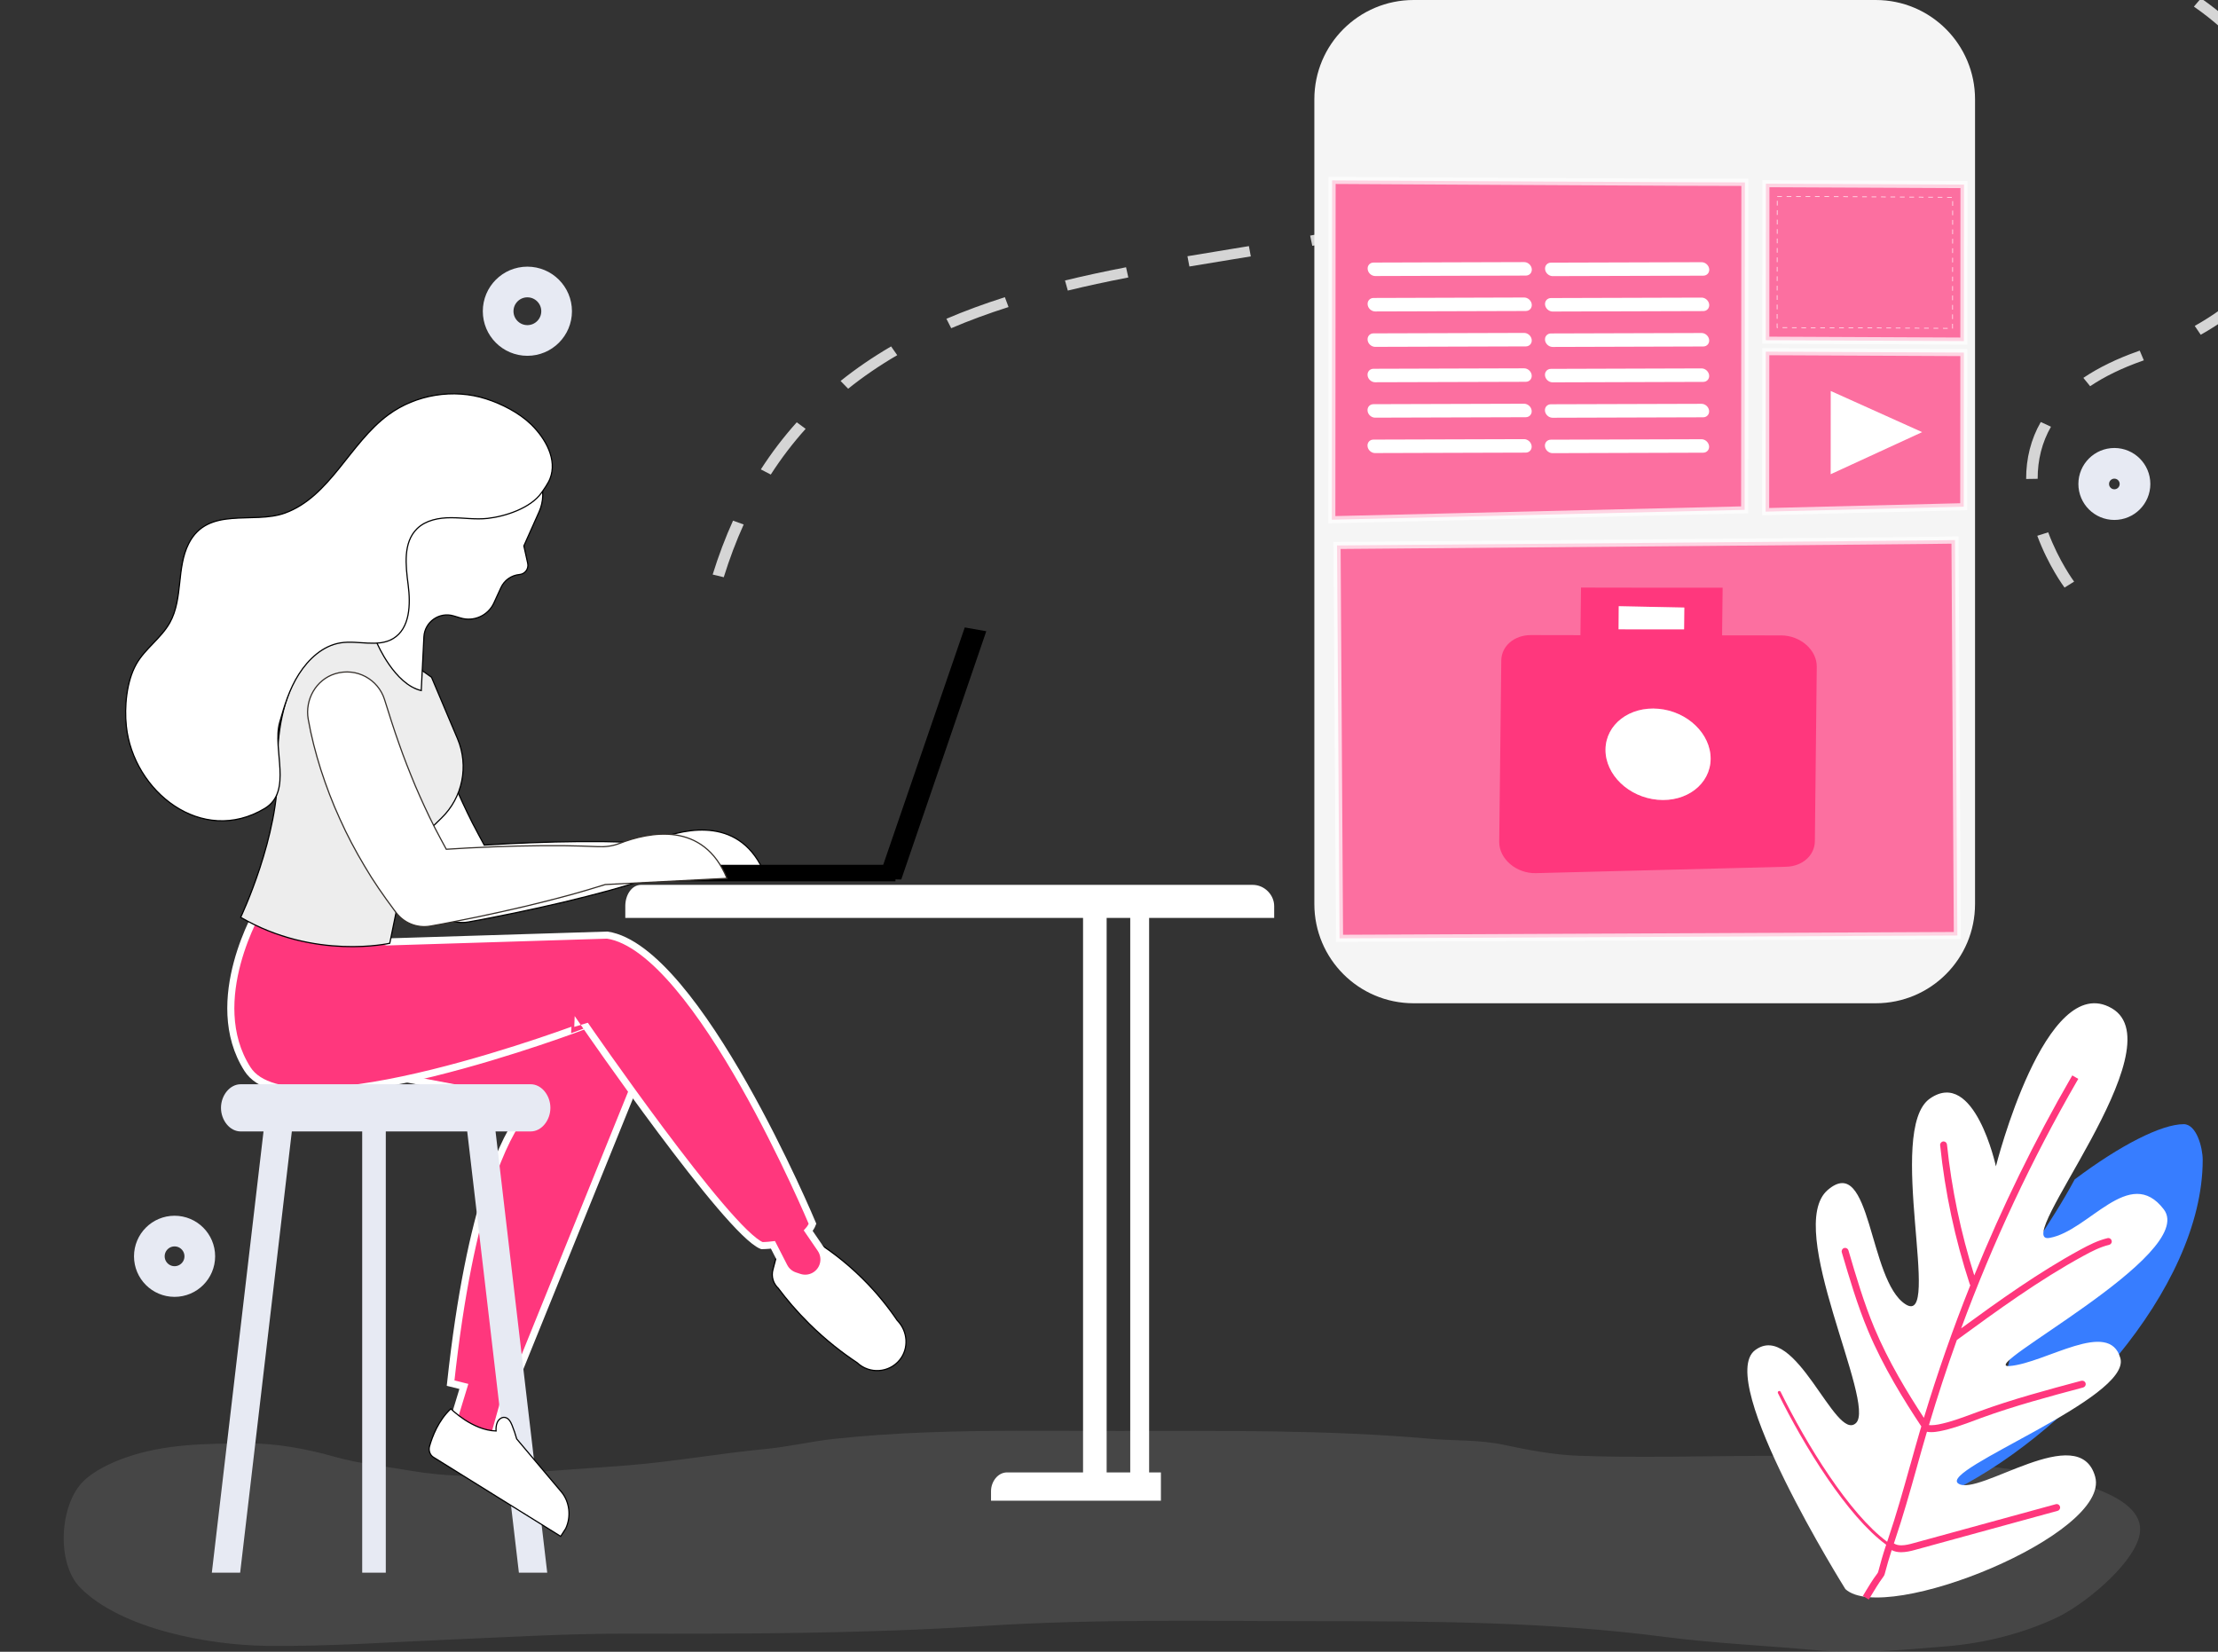
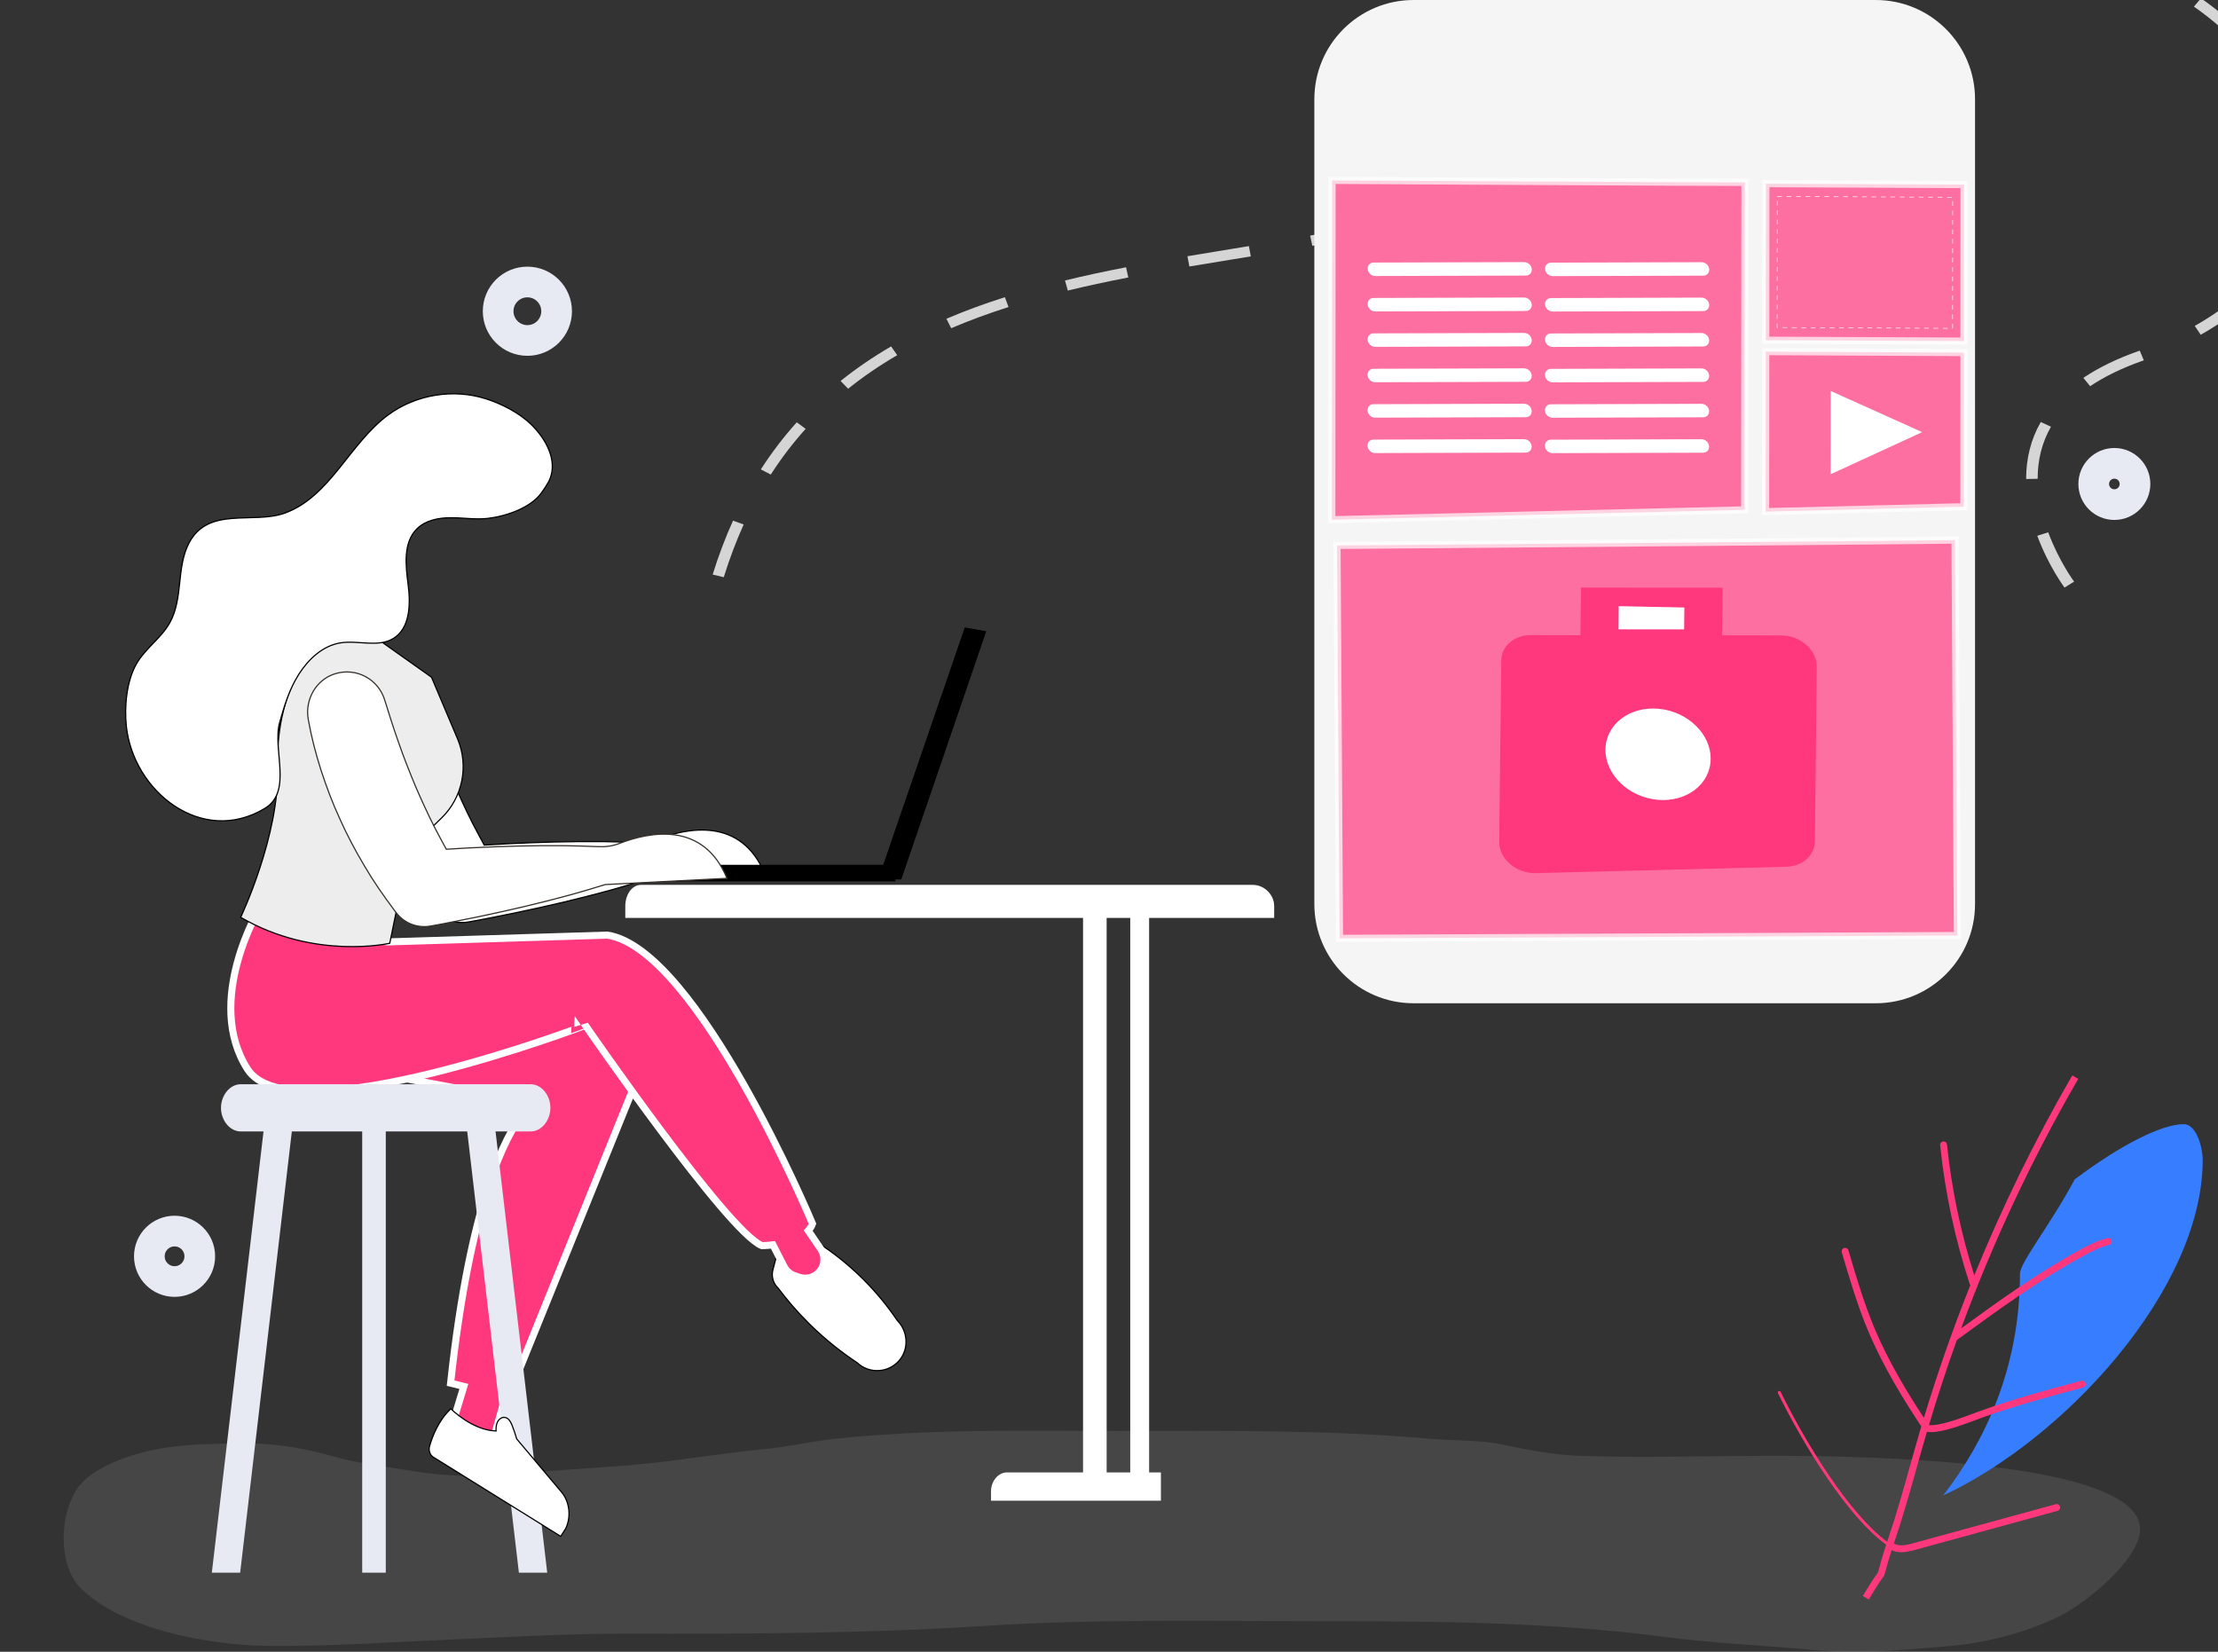
<svg xmlns="http://www.w3.org/2000/svg" xmlns:xlink="http://www.w3.org/1999/xlink" version="1.1" id="Layer_1" x="0px" y="0px" width="940px" height="700px" viewBox="0 0 940 700" enable-background="new 0 0 940 700" xml:space="preserve">
  <rect x="0" y="0" width="940" height="700" fill="#333333" stroke="none" />
  <g>
    <g>
      <g opacity="0.1">
        <path fill="#F5F5F5" d="M430.725,606.35c-25.771,0.074-51.542,0.676-77.267,3.445c-9.699,1.045-19.196,3.343-28.917,4.271     c-19.419,1.853-38.49,5.307-57.979,6.898c-15.692,1.283-31.452,2.039-47.1,3.668c-14.67,1.526-30.912,1.174-45.469-1.348     c-10.777-1.866-21.604-2.918-32.199-5.916c-11.854-3.354-24.73-5.752-37.081-5.666c-17.61,0.123-34.762,0.137-51.614,6.061     c-5.916,2.078-13.159,5.496-17.652,9.859c-10.283,9.987-11.676,34.909-1.407,45.269c17.296,17.437,54.211,24.274,78.454,24.601     c26.566,0.354,52.374-1.559,78.979-2.682c24.721-1.043,49.382-2.527,74.145-2.477c50.574,0.105,101.156,0,151.642-3.271     c47.431-3.073,94.981-2.02,142.519-2.02c48.744,0,97.158,0.371,145.554,6.646c21.085,2.732,42.565,3.689,63.758,5.604     c18.979,1.716,37.217-0.033,56.12-1.619c15.873-1.33,31.643-5.279,46.063-11.953c11.414-5.283,31.765-21.696,35.266-34.308     c9.813-35.354-138.304-34.505-161.045-34.426c-25.44,0.089-51.083,0.897-76.504-0.04c-10.693-0.396-21.229-2.419-31.665-4.639     c-10.396-2.21-20.868-1.646-31.41-2.575c-43.961-3.871-88.021-3.308-132.12-3.308C459.441,606.43,445.084,606.308,430.725,606.35     z" />
      </g>
      <circle fill="none" stroke="#E7EAF3" stroke-width="13" stroke-miterlimit="10" cx="223.507" cy="131.898" r="12.39" />
      <circle fill="none" stroke="#E7EAF3" stroke-width="13" stroke-miterlimit="10" cx="73.983" cy="532.417" r="10.69" />
      <circle fill="none" stroke="#E7EAF3" stroke-width="13" stroke-miterlimit="10" cx="896.077" cy="205.104" r="8.746" />
    </g>
    <g>
      <path fill="#D5D5D5" d="M874.959,249.008c-0.274-0.366-6.82-9.2-11.547-21.948l4.625-1.466    c4.514,12.156,10.915,20.811,10.979,20.898L874.959,249.008z M306.734,244.625l-4.698-1.14c2.472-7.966,5.375-15.65,8.631-22.834    l4.512,1.627C311.995,229.305,309.154,236.823,306.734,244.625z M863.572,202.918l-4.88,0.076    c-0.024-8.795,2.063-16.922,6.199-24.145l4.324,1.99C865.449,187.418,863.549,194.847,863.572,202.918z M885.814,163.677    l-2.875-3.539c6.454-4.35,14.278-8.156,23.25-11.314l0.643-0.226l1.734,4.11l-0.672,0.24    C899.344,155.957,891.91,159.567,885.814,163.677z M326.659,201.116l-4.208-2.188c4.55-7.074,9.673-13.79,15.22-19.958    l3.765,2.769C336.051,187.724,331.08,194.244,326.659,201.116z M932.675,141.868l-2.531-3.753    c7.697-4.326,14.52-9.229,20.274-14.568l3.471,3.07C947.849,132.216,940.713,137.346,932.675,141.868z M359.45,164.742    l-3.204-3.294c6.559-5.259,13.758-10.183,21.403-14.638l2.597,3.712C372.814,154.852,365.816,159.636,359.45,164.742z     M969.793,106.624l-4.357-1.94c3.873-6.986,6.358-14.423,7.381-22.1l4.848,0.467C976.569,91.242,973.92,99.173,969.793,106.624z     M403.127,139.092l-2.03-3.998c7.677-3.28,16.011-6.36,24.77-9.144l1.556,4.172C418.821,132.857,410.648,135.876,403.127,139.092z     M452.547,123.141l-1.195-4.275c7.973-1.936,16.437-3.771,25.877-5.603l0.955,4.326    C468.824,119.407,460.439,121.222,452.547,123.141z M504.066,112.94l-0.824-4.351c6.011-1.014,12.006-1.992,17.959-2.964    l8.095-1.322l0.803,4.354l-8.102,1.324C516.056,110.953,510.067,111.93,504.066,112.94z M556.153,104.177l-0.902-4.337    c9.69-1.784,18.094-3.514,25.685-5.295l1.159,4.284C574.414,100.628,565.931,102.378,556.153,104.177z M607.629,91.738    l-1.613-4.154c8.894-2.943,16.662-6.112,23.747-9.7l2.329,3.858C624.776,85.442,616.773,88.713,607.629,91.738z M971.63,59.565    c-1.695-7.326-4.634-14.629-8.737-21.7l4.328-2.105c4.313,7.431,7.404,15.113,9.192,22.836L971.63,59.565z M654.023,67.541    l-3.27-3.235c2.908-2.429,5.646-5.021,8.14-7.708c3.11-3.351,6.349-6.664,9.605-9.849l3.556,2.987    c-3.203,3.129-6.384,6.388-9.442,9.682C659.98,62.251,657.089,64.985,654.023,67.541z M948.421,18.753    c-2.225-2.333-4.606-4.641-7.084-6.856c-3.609-3.223-7.495-6.286-11.55-9.092l3.001-3.53c4.212,2.918,8.253,6.096,12.004,9.449    c2.567,2.297,5.04,4.693,7.342,7.111L948.421,18.753z M690.843,33.041l-3.216-3.285c6.692-5.407,13.701-10.539,20.838-15.247    l2.834,3.564C704.294,22.693,697.413,27.729,690.843,33.041z M733.298,5.058l-2.41-3.817c7.765-4.085,15.788-7.8,23.847-11.037    l1.923,4.042C748.76-2.584,740.9,1.054,733.298,5.058z M907.92-9.349c-7.579-3.324-15.693-6.069-24.12-8.158l1.355-4.268    c8.705,2.16,17.099,5,24.94,8.438L907.92-9.349z M781.162-14.123l-1.389-4.223c8.592-2.425,17.323-4.373,25.967-5.786l0.796,4.354    C798.097-18.396,789.56-16.493,781.162-14.123z M858.375-21.778c-8.441-0.79-17.175-1.009-25.953-0.651l-0.145-4.422    c9.018-0.366,17.988-0.14,26.664,0.669L858.375-21.778z" />
    </g>
    <g id="image-video">
      <path fill="#F5F5F5" d="M794.967,425.179H599.086c-23.227,0-42.057-18.826-42.057-42.053V42.059    c0-23.225,18.828-42.058,42.057-42.058h195.881c23.231,0,42.063,18.833,42.063,42.058v341.067    C837.028,406.353,818.198,425.179,794.967,425.179z" />
      <g>
        <g>
          <defs>
            <path id="SVGID_1_" d="M794.967,425.179H599.086c-23.227,0-42.057-18.826-42.057-42.053V42.059       c0-23.225,18.828-42.058,42.057-42.058h195.881c23.231,0,42.063,18.833,42.063,42.058v341.067       C837.028,406.353,818.198,425.179,794.967,425.179z" />
          </defs>
          <clipPath id="SVGID_2_">
            <use xlink:href="#SVGID_1_" overflow="visible" />
          </clipPath>
          <g clip-path="url(#SVGID_2_)">
            <path opacity="0.7" fill="#FF377D" class="svg-fill-reverse" stroke="#FFFFFF" stroke-width="3" stroke-miterlimit="10" d="M739.506,77.304       c-2.379,0.125-174.954-0.846-174.954-0.846l-0.115,143.79l174.955-4.185L739.506,77.304z" />
            <g>
              <path opacity="0.7" fill="#FF377D" class="svg-fill-reverse" stroke="#FFFFFF" stroke-width="3" stroke-miterlimit="10" d="M748.288,216.828        l83.955-2.094l0.057-65.313c-41.981-0.185-83.956-0.386-83.956-0.386L748.288,216.828z" />
              <path opacity="0.7" fill="#FF377D" class="svg-fill-reverse" stroke="#FFFFFF" stroke-width="3" stroke-miterlimit="10" d="M748.404,77.847        l-0.057,66.323c0,0,41.974,0.2,83.953,0.384l0.057-66.323C790.379,78.048,748.404,77.847,748.404,77.847z" />
              <path fill="none" stroke="#FFFFFF" stroke-width="0.25" stroke-miterlimit="10" stroke-dasharray="2" d="M753.192,83.252        c13.187,0.061,43.05,0.206,74.366,0.343l-0.045,55.556c-30.588-0.137-60.088-0.275-74.367-0.344L753.192,83.252z" />
            </g>
            <polygon fill="#FFFFFF" points="775.872,165.695 775.846,200.976 814.623,183.131      " />
            <g>
              <path fill="#FFFFFF" d="M582.448,161.978c-1.441-0.173-2.687-1.374-2.855-2.827c-0.196-1.579,0.912-2.862,2.505-2.865        l63.816-0.189c1.571-0.009,3.023,1.269,3.218,2.848c0.198,1.575-0.926,2.861-2.504,2.865l-63.819,0.187        C582.69,161.998,582.569,161.992,582.448,161.978z" />
              <path fill="#FFFFFF" d="M582.438,176.982c-1.442-0.173-2.688-1.373-2.855-2.826c-0.203-1.578,0.909-2.862,2.506-2.865        l63.812-0.19c1.574-0.007,3.022,1.269,3.221,2.848c0.195,1.578-0.928,2.86-2.506,2.866l-63.819,0.189        C582.679,177.004,582.556,176.997,582.438,176.982z" />
              <path fill="#FFFFFF" d="M582.425,191.99c-1.441-0.174-2.685-1.374-2.853-2.83c-0.204-1.578,0.908-2.859,2.503-2.863        l63.817-0.189c1.567-0.011,3.02,1.267,3.217,2.847c0.194,1.574-0.932,2.859-2.508,2.864l-63.818,0.19        C582.666,192.012,582.542,192.003,582.425,191.99z" />
              <path fill="#FFFFFF" d="M582.487,116.96c-1.441-0.174-2.685-1.372-2.854-2.826c-0.202-1.578,0.91-2.861,2.502-2.864        l63.816-0.191c1.572-0.005,3.023,1.271,3.22,2.847c0.192,1.58-0.93,2.862-2.506,2.866l-63.82,0.19        C582.729,116.982,582.604,116.976,582.487,116.96z" />
              <path fill="#FFFFFF" d="M582.476,131.968c-1.444-0.175-2.688-1.372-2.855-2.828c-0.202-1.578,0.909-2.861,2.504-2.864        l63.815-0.194c1.572-0.003,3.021,1.273,3.219,2.852c0.194,1.578-0.925,2.858-2.507,2.865l-63.819,0.189        C582.715,131.99,582.593,131.982,582.476,131.968z" />
              <path fill="#FFFFFF" d="M582.462,146.973c-1.444-0.173-2.686-1.372-2.856-2.827c-0.199-1.579,0.913-2.862,2.506-2.866        l63.816-0.188c1.572-0.008,3.021,1.27,3.218,2.848c0.197,1.576-0.929,2.86-2.505,2.865l-63.823,0.188        C582.7,146.994,582.579,146.988,582.462,146.973z" />
            </g>
            <g>
              <path fill="#FFFFFF" d="M657.639,162.012c-1.424-0.171-2.669-1.369-2.85-2.826c-0.202-1.577,0.928-2.862,2.505-2.862        l63.817-0.192c1.571-0.007,3.021,1.27,3.223,2.849c0.19,1.577-0.924,2.861-2.51,2.864l-63.814,0.189        C657.885,162.035,657.769,162.029,657.639,162.012z" />
              <path fill="#FFFFFF" d="M657.627,177.017c-1.425-0.17-2.671-1.37-2.854-2.827c-0.198-1.575,0.93-2.859,2.509-2.864        l63.819-0.188c1.573-0.009,3.02,1.27,3.219,2.847c0.192,1.577-0.923,2.86-2.506,2.866l-63.817,0.19        C657.87,177.041,657.751,177.034,657.627,177.017z" />
              <path fill="#FFFFFF" d="M657.615,192.022c-1.427-0.173-2.671-1.367-2.854-2.825c-0.201-1.577,0.929-2.859,2.507-2.865        l63.82-0.189c1.571-0.01,3.018,1.269,3.221,2.847c0.193,1.578-0.925,2.86-2.505,2.865l-63.819,0.19        C657.859,192.044,657.741,192.037,657.615,192.022z" />
              <path fill="#FFFFFF" d="M657.677,116.996c-1.425-0.17-2.67-1.37-2.852-2.825c-0.201-1.577,0.925-2.861,2.506-2.867        l63.819-0.187c1.57-0.01,3.018,1.27,3.219,2.845c0.198,1.58-0.921,2.863-2.508,2.869l-63.813,0.188        C657.922,117.021,657.803,117.013,657.677,116.996z" />
              <path fill="#FFFFFF" d="M657.667,132.003c-1.429-0.173-2.672-1.373-2.855-2.825c-0.199-1.581,0.928-2.861,2.509-2.866        l63.818-0.19c1.568-0.005,3.02,1.271,3.217,2.848c0.193,1.576-0.924,2.86-2.503,2.864l-63.819,0.19        C657.906,132.023,657.787,132.016,657.667,132.003z" />
              <path fill="#FFFFFF" d="M657.653,147.007c-1.431-0.171-2.672-1.367-2.855-2.827c-0.197-1.577,0.93-2.858,2.509-2.863        l63.819-0.189c1.571-0.008,3.019,1.268,3.217,2.848c0.2,1.579-0.922,2.861-2.504,2.864l-63.817,0.193        C657.896,147.031,657.779,147.022,657.653,147.007z" />
            </g>
          </g>
          <g clip-path="url(#SVGID_2_)">
            <path opacity="0.7" fill="#FF377D" class="svg-fill-reverse" stroke="#FFFFFF" stroke-width="3" stroke-miterlimit="10" d="M828.534,228.885       c-3.126,0.191-261.882,2.28-261.882,2.28l1.05,166.495l261.837-1.195L828.534,228.885z" />
            <g>
              <path fill="#FF377D" class="svg-fill-reverse" d="M754.835,269.284c-6.817,0-15.497-0.009-25.008-0.018l0.237-20.194        c-0.846,0.056-60.027-0.058-60.027-0.058l-0.242,20.169c-8.093-0.014-15.34-0.023-20.994-0.038        c-7.045-0.013-12.485,4.641-12.55,10.784l-0.875,76.811c-0.082,7.248,7.262,13.502,15.55,13.295l106.08-2.709        c6.875-0.182,12.047-4.783,12.143-10.775l0.808-73.978C770.042,275.468,763.006,269.284,754.835,269.284z M686.039,256.904        c0,0,27.386,0.583,27.775,0.573l-0.09,9.228l-27.761-0.012L686.039,256.904z M702.48,338.928        c-12.289-1.115-22.163-10.646-22.059-21.286c0.11-10.646,10.192-18.368,22.476-17.253c12.3,1.115,22.175,10.648,22.079,21.291        C724.836,332.325,714.764,340.044,702.48,338.928z" />
              <path fill="#FFFFFF" d="M713.814,257.478c-0.39,0.01-27.775-0.573-27.775-0.573l-0.075,9.79l27.761,0.012L713.814,257.478z" />
              <path fill="#FFFFFF" d="M702.897,300.389c-12.283-1.115-22.365,6.607-22.476,17.253c-0.104,10.641,9.77,20.171,22.059,21.286        c12.283,1.116,22.355-6.604,22.496-17.249C725.072,311.037,715.197,301.504,702.897,300.389z" />
            </g>
          </g>
        </g>
      </g>
    </g>
    <g>
      <path id="table" fill="#FFFFFF" d="M530.891,375.001h-31.57H394.235H271.669c-3.92,0-6.667,4.248-6.667,8.979v5.021h102.185    h91.815v235h-32.197c-3.965,0-6.803,3.974-6.803,7.939v4.061h39.006h9.655h9.744h9.664h3.931v-12h-5v-235h19.416h33.584v-5.021    C540.002,379.249,535.898,375.001,530.891,375.001z M479.002,624.001h-10v-235h10V624.001z" />
      <g>
        <g>
          <path fill="#FF377D" class="svg-fill-reverse" stroke="#FFFFFF" stroke-width="3" stroke-miterlimit="10" d="M190.969,586.162      c8.346-77.056,23.335-104.8,30.604-114.042c1.68-2.135,0.658-5.275-1.942-6.054l-89.329-16.7l145.022-27.563l-4.348,33.047      l-55.657,137.402l-1.187-0.297l-6.038,21.604l-17.825-5.219l6.322-20.772L190.969,586.162z" />
          <g>
            <path fill="#FFFFFF" stroke="#000000" stroke-width="0.5" stroke-miterlimit="10" d="M343.758,524.854       c6.306,3.825,13.991,9.294,21.742,16.96c6.326,6.255,11.141,12.433,14.744,17.753c4.628,4.679,4.933,12.021,1.044,16.77       c-4.536,5.547-12.825,6.078-18.036,1.163c-6.136-4.071-13.203-9.475-20.361-16.554c-5.275-5.22-9.599-10.356-13.107-15.04       c-0.515-0.484-1.63-1.667-2.176-3.578c-0.384-1.343-0.413-2.787-0.045-4.188l3.153-11.979L343.758,524.854z" />
            <path fill="#FF377D" class="svg-fill-reverse" stroke="#FFFFFF" stroke-width="3" stroke-miterlimit="10" d="M110.116,384.7l53.918,14.489l93.344-2.895       c38.262,5.799,86.961,122.327,86.961,122.327c-0.415,1.104-1.039,2.074-1.809,2.931l5.274,7.713       c1.299,1.892,1.713,4.259,1.138,6.483c-1.158,4.455-5.844,7.004-10.215,5.546l-1.883-0.627       c-1.978-0.659-3.617-2.066-4.565-3.924l-4.698-9.18c-2.738,0.333-4.692,0.334-4.692,0.334       c-14.494-5.796-74.791-93.342-74.791-93.342S123.45,482.1,104.9,453.11C86.346,424.125,110.116,384.7,110.116,384.7z" />
          </g>
          <path fill="#E7EAF3" d="M101.782,666.5l21.901-187H153.5v187h10v-187h34.507l21.903,187h12.004l-21.901-187h14.896      c4.604,0,8.349-4.723,8.349-10s-3.745-10-8.349-10H102c-4.602,0-8.345,4.723-8.345,10s3.743,10,8.345,10h9.681l-21.902,187      H101.782z" />
          <path fill="#FFFFFF" stroke="#000000" stroke-width="0.5" stroke-miterlimit="10" d="M237.904,632.245l-18.926-22.441      c-0.549-1.955-1.194-3.884-1.955-5.765c-0.592-1.477-1.495-3.121-3.068-3.346c-1.374-0.204-2.677,0.869-3.216,2.15      c-0.458,1.084-0.581,2.316-0.502,3.603c-10.128-0.277-19.161-9.413-19.161-9.413c-5.305,4.961-7.898,11.881-9.03,15.896      c-0.516,1.827,0.232,3.813,1.719,4.676l53.864,33.493l2.14-3.332C242.154,642.675,241.398,636.39,237.904,632.245z" />
        </g>
        <g>
          <polygon points="417.989,267.513 408.87,265.904 372.265,372.46 381.96,372.729     " />
          <path fill="#FFFFFF" stroke="#000000" stroke-width="0.5" stroke-miterlimit="10" d="M324.193,370.494      c-10.042-24.348-32.865-19.725-45.657-14.758c-2.846,1.107-5.914,1.48-8.966,1.337c-4.638-0.215-9.268-0.317-13.89-0.397      c-6.862-0.07-13.704-0.004-20.539,0.154c-6.827,0.182-13.645,0.429-20.453,0.783c-3.15,0.205-6.304,0.372-9.46,0.557      c-1.705-3.1-3.355-6.22-4.988-9.345c-2.917-5.754-5.595-11.615-8.135-17.522c-2.466-5.943-4.852-11.916-6.959-17.995      c-2.167-6.062-4.086-12.207-6.023-18.381l-0.059-0.183c-2.676-8.561-11.858-13.759-20.969-10.943      c-8.06,2.486-12.833,10.945-11.383,19.253c1.264,7.22,3.12,14.331,5.326,21.332c2.313,7.131,4.959,14.166,8.103,20.981      c3.065,6.848,6.591,13.477,10.427,19.911c3.768,6.472,8.076,12.609,12.533,18.595l0.796,1.074      c3.254,4.357,8.782,6.779,14.513,5.803c6.703-1.138,13.369-2.591,20.053-3.896c6.672-1.386,13.334-2.879,19.981-4.431      c6.65-1.582,13.287-3.257,19.905-5.064c4.758-1.338,9.507-2.732,14.242-4.227L324.193,370.494z" />
          <path fill="#EDEDED" stroke="#000000" stroke-width="0.5" stroke-miterlimit="10" d="M182.878,287.007l11.021,26.055      c4.888,11.554,2.177,24.923-6.832,33.658l-13.757,13.337l-8.131,39.696c0,0-31.873,7.267-63.18-10.996      c0,0,16.525-34.785,15.656-63.483c-0.869-28.699,11.303-62.615,44.352-53.049L182.878,287.007z" />
-           <path fill="#FFFFFF" stroke="#000000" stroke-width="0.5" stroke-miterlimit="10" d="M159.831,272.66      c0,0,7.39,17.393,18.697,20.001l1.125-22.741c0.312-6.351,6.498-10.726,12.589-8.906l2.993,0.893      c5.629,1.677,11.638-1.045,14.086-6.388l2.977-6.49c1.437-3.131,4.441-5.25,7.873-5.55l0,0c2.357-0.205,3.99-2.438,3.479-4.746      l-1.637-7.38l6.453-14.447c1.951-4.364,2.082-9.303,0.382-13.769c-3.827-10.081-13.326-26.303-34.667-25.702      c-30.573,0.861-37.827,13.915-44.349,51.744L159.831,272.66z" />
          <g>
            <path fill="#FFFFFF" stroke="#000000" stroke-width="0.5" stroke-miterlimit="10" d="M206.017,169.039       c-13.829-4.443-29.724-1.856-41.428,6.744c-16.424,12.072-24.699,34.739-43.869,41.667       c-13.462,4.865-32.599-3.112-40.752,12.94c-2.611,5.14-3.215,11.029-3.829,16.759c-0.61,5.731-1.326,11.626-4.121,16.665       c-3.727,6.721-10.578,11.062-14.313,17.746c-4.093,7.323-5.03,18.016-4.164,26.178c2.927,27.628,31.974,50.925,58.685,34.867       c11.951-7.188,3.077-25.106,6.298-36.465c2.07-7.292,4.086-14.063,8.162-20.458c4.078-6.396,10.167-12.059,17.657-13.244       c7.464-1.179,15.822,2.079,22.293-1.822c7.156-4.313,7.421-14.466,6.344-22.75c-1.078-8.285-2.197-17.967,3.776-23.811       c3.701-3.621,9.23-4.653,14.412-4.648c5.178,0.006,10.371,0.867,15.518,0.287c7.72-0.869,18.182-4.429,22.718-10.735       c0.935-1.298,2.898-4.061,3.695-6.088c3.167-8.039-1.847-17.022-8.043-23.044C220.028,174.942,212.693,171.187,206.017,169.039       z" />
          </g>
          <rect x="271.5" y="366.5" width="108" height="7" />
          <path fill="#FFFFFF" stroke="#352F2A" stroke-width="0.5" stroke-miterlimit="10" d="M308.104,372.234      c-10.044-24.349-32.864-19.724-45.657-14.758c-2.848,1.105-5.916,1.479-8.968,1.338c-4.64-0.22-9.265-0.32-13.89-0.401      c-6.858-0.067-13.703-0.001-20.533,0.154c-6.829,0.187-13.65,0.431-20.454,0.786c-3.154,0.203-6.311,0.373-9.465,0.559      c-1.701-3.101-3.356-6.225-4.985-9.348c-2.917-5.757-5.596-11.616-8.141-17.522c-2.461-5.943-4.846-11.918-6.953-17.998      c-2.171-6.062-4.085-12.206-6.027-18.38l-0.056-0.185c-2.676-8.558-11.861-13.755-20.973-10.943      c-8.058,2.489-12.83,10.95-11.379,19.255c1.263,7.219,3.119,14.33,5.325,21.329c2.312,7.132,4.96,14.171,8.103,20.984      c3.062,6.847,6.591,13.479,10.426,19.91c3.77,6.473,8.078,12.607,12.53,18.592l0.799,1.077c3.258,4.358,8.78,6.778,14.514,5.802      c6.705-1.138,13.369-2.591,20.053-3.892c6.673-1.388,13.331-2.879,19.983-4.435c6.646-1.583,13.284-3.255,19.902-5.064      c4.755-1.336,9.505-2.732,14.244-4.227L308.104,372.234z" />
        </g>
      </g>
    </g>
    <g>
      <path fill="#377DFF" class="svg-fill-primary" d="M856.069,539.87c0-4.898,12.698-20.399,23.197-40.05c19.451-14.603,36.852-23.399,46.2-23.399    c5.451,0,8.051,9.949,8.051,15.149c0,54.85-58.75,118.448-110.001,142.198C841.469,610.571,856.069,579.321,856.069,539.87z" />
      <g>
        <g>
-           <path fill="#FFFFFF" d="M887.948,625.825c-6.748-24.3-49.545,8.729-58.021,2.888c-8.496-5.813,73.396-36.24,68.701-53.104      c-4.688-16.862-31.704,2.071-46.953,3.313c-15.248,1.243,79.879-47.326,65.352-66.396      c-14.531-19.073-31.729,9.233-48.471,12.104c-16.743,2.874,54.571-80.999,26.417-97.331      c-28.156-16.334-49.095,66.982-49.095,66.982s-9.082-41.854-27.968-28.715c-18.885,13.143,5.425,97.268-10.347,87.177      c-15.784-10.093-14.403-64.424-32.974-48.421c-18.59,16.009,20.761,90.418,11.983,98.762      c-8.771,8.345-25.589-43.723-42.743-30.896c-17.147,12.8,38.267,101.274,38.267,101.274      C799.103,688.953,894.698,650.162,887.948,625.825z" />
          <path fill="#FF377D" class="svg-fill-reverse" d="M894.932,525.8c-0.156-0.667-0.748-1.124-1.423-1.124c-0.112,0-0.225,0.02-0.339,0.049      c-4.187,1.008-8.005,2.977-11.543,4.903c-17.754,9.667-34.39,21.581-50.477,33.325c13.386-36.315,29.851-71.486,49.208-104.997      l0.431-0.729l-2.538-1.471l-0.428,0.729c-15.608,27.025-29.347,55.125-41.118,84.023c-5.699-18.031-9.602-36.669-11.563-55.456      c-0.071-0.742-0.7-1.315-1.448-1.315l-0.147,0.007c-0.813,0.094-1.396,0.812-1.304,1.612      c2.067,19.977,6.301,39.782,12.558,58.909c0.053,0.142,0.133,0.277,0.234,0.406c-7.37,18.438-13.938,37.194-19.678,56.204      c-6.853-10.455-14.98-23.76-20.979-38.078c-4.461-10.66-7.785-21.959-10.997-32.896c-0.188-0.609-0.763-1.055-1.42-1.055      c-0.127,0-0.263,0.024-0.401,0.061c-0.381,0.114-0.686,0.368-0.879,0.704c-0.178,0.348-0.226,0.737-0.116,1.125      c3.239,10.99,6.59,22.387,11.122,33.19c6.478,15.479,15.39,29.727,22.577,40.582c-0.217,0.734-0.445,1.467-0.661,2.202      c-1.325,4.538-2.62,9.182-3.866,13.646l-0.22,0.726c-2.868,10.257-5.832,20.841-9.298,31.033      c-0.149,0.442-0.294,0.867-0.433,1.281c-16.08-11.867-34.268-41.408-45.151-63.556c-0.156-0.318-0.534-0.433-0.835-0.292      c-0.317,0.18-0.45,0.533-0.292,0.854c11.025,22.404,29.521,52.368,45.863,64.243c-1.63,4.947-2.363,7.722-2.876,9.649      c-1.094,4.084,0.275-0.021-5.588,9.722l-1.404,2.347l2.51,1.52l1.343-2.248c6.09-10.146,4.721-6.041,5.922-10.476      c0.468-1.739,1.119-4.17,2.428-8.221c1.149,0.582,2.468,0.887,4.011,0.887c2.037-0.001,4.198-0.501,5.852-0.973l60.461-16.567      c0.768-0.205,1.227-0.993,1.018-1.773c-0.16-0.655-0.755-1.1-1.405-1.1c-0.133,0-0.265,0.021-0.394,0.063l-60.443,16.547      c-1.464,0.424-3.354,0.881-5.044,0.881c-1.291,0-2.309-0.289-3.116-0.808c0.114-0.341,0.231-0.687,0.354-1.045      c3.5-10.341,6.503-20.992,9.393-31.313l0.03-0.126c1.331-4.748,2.638-9.417,4.006-14.068c0.074-0.255,0.154-0.509,0.229-0.764      c0.579,0.104,1.188,0.157,1.843,0.157c1.301-0.001,2.553-0.206,3.511-0.382c5.229-1.008,10.257-2.865,15.146-4.701      c0,0,1.814-0.676,2.653-0.989c14.073-5.109,28.804-9.058,43.056-12.852c0.375-0.114,0.698-0.358,0.89-0.68      c0.196-0.354,0.248-0.735,0.147-1.13c-0.178-0.629-0.761-1.069-1.414-1.069c-0.121,0-0.248,0.021-0.375,0.038l-0.172,0.028      c-14.244,3.821-28.996,7.75-43.125,12.933c-0.906,0.306-1.787,0.646-2.709,0.992c-4.742,1.748-9.649,3.6-14.647,4.559      c-0.896,0.154-1.939,0.317-2.961,0.317c-0.354,0-0.676-0.025-0.991-0.063c3.61-12.122,7.549-24.146,11.83-36.044      c17.109-12.492,34.788-25.396,53.683-35.688c3.372-1.843,6.983-3.717,10.836-4.645c0.383-0.092,0.7-0.323,0.914-0.662      C894.968,526.565,895.026,526.176,894.932,525.8z" />
        </g>
      </g>
    </g>
  </g>
</svg>